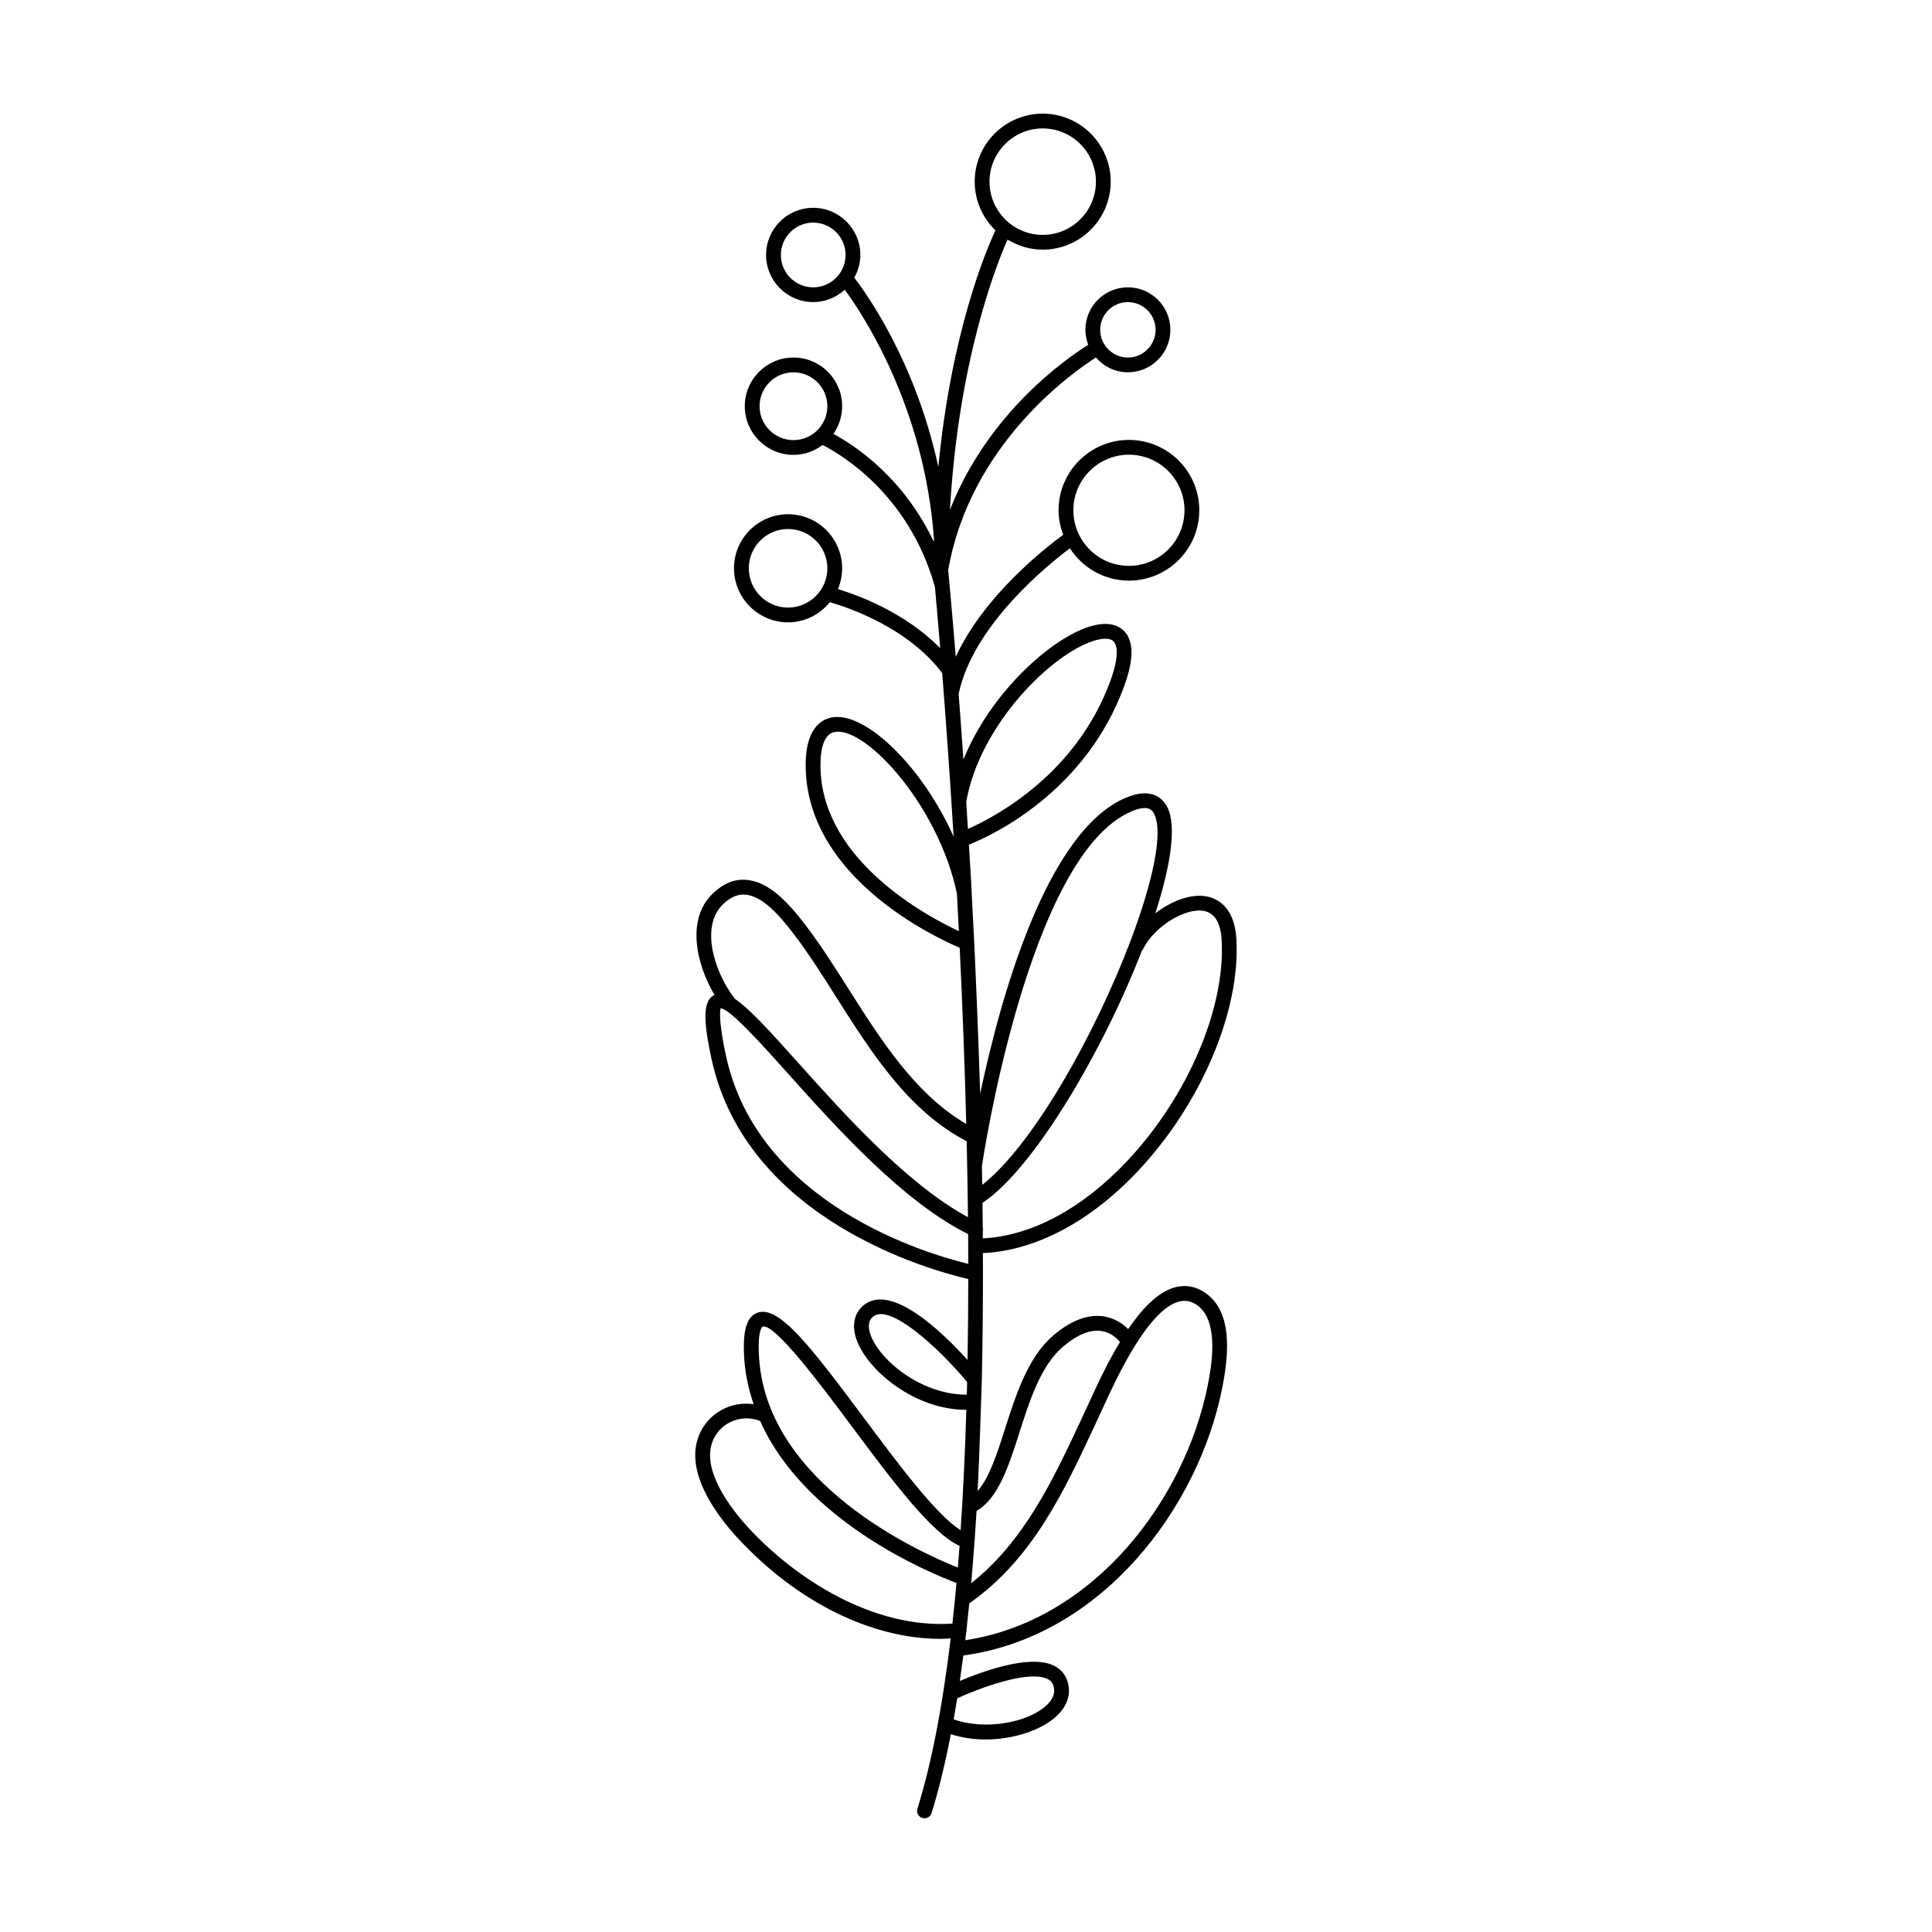
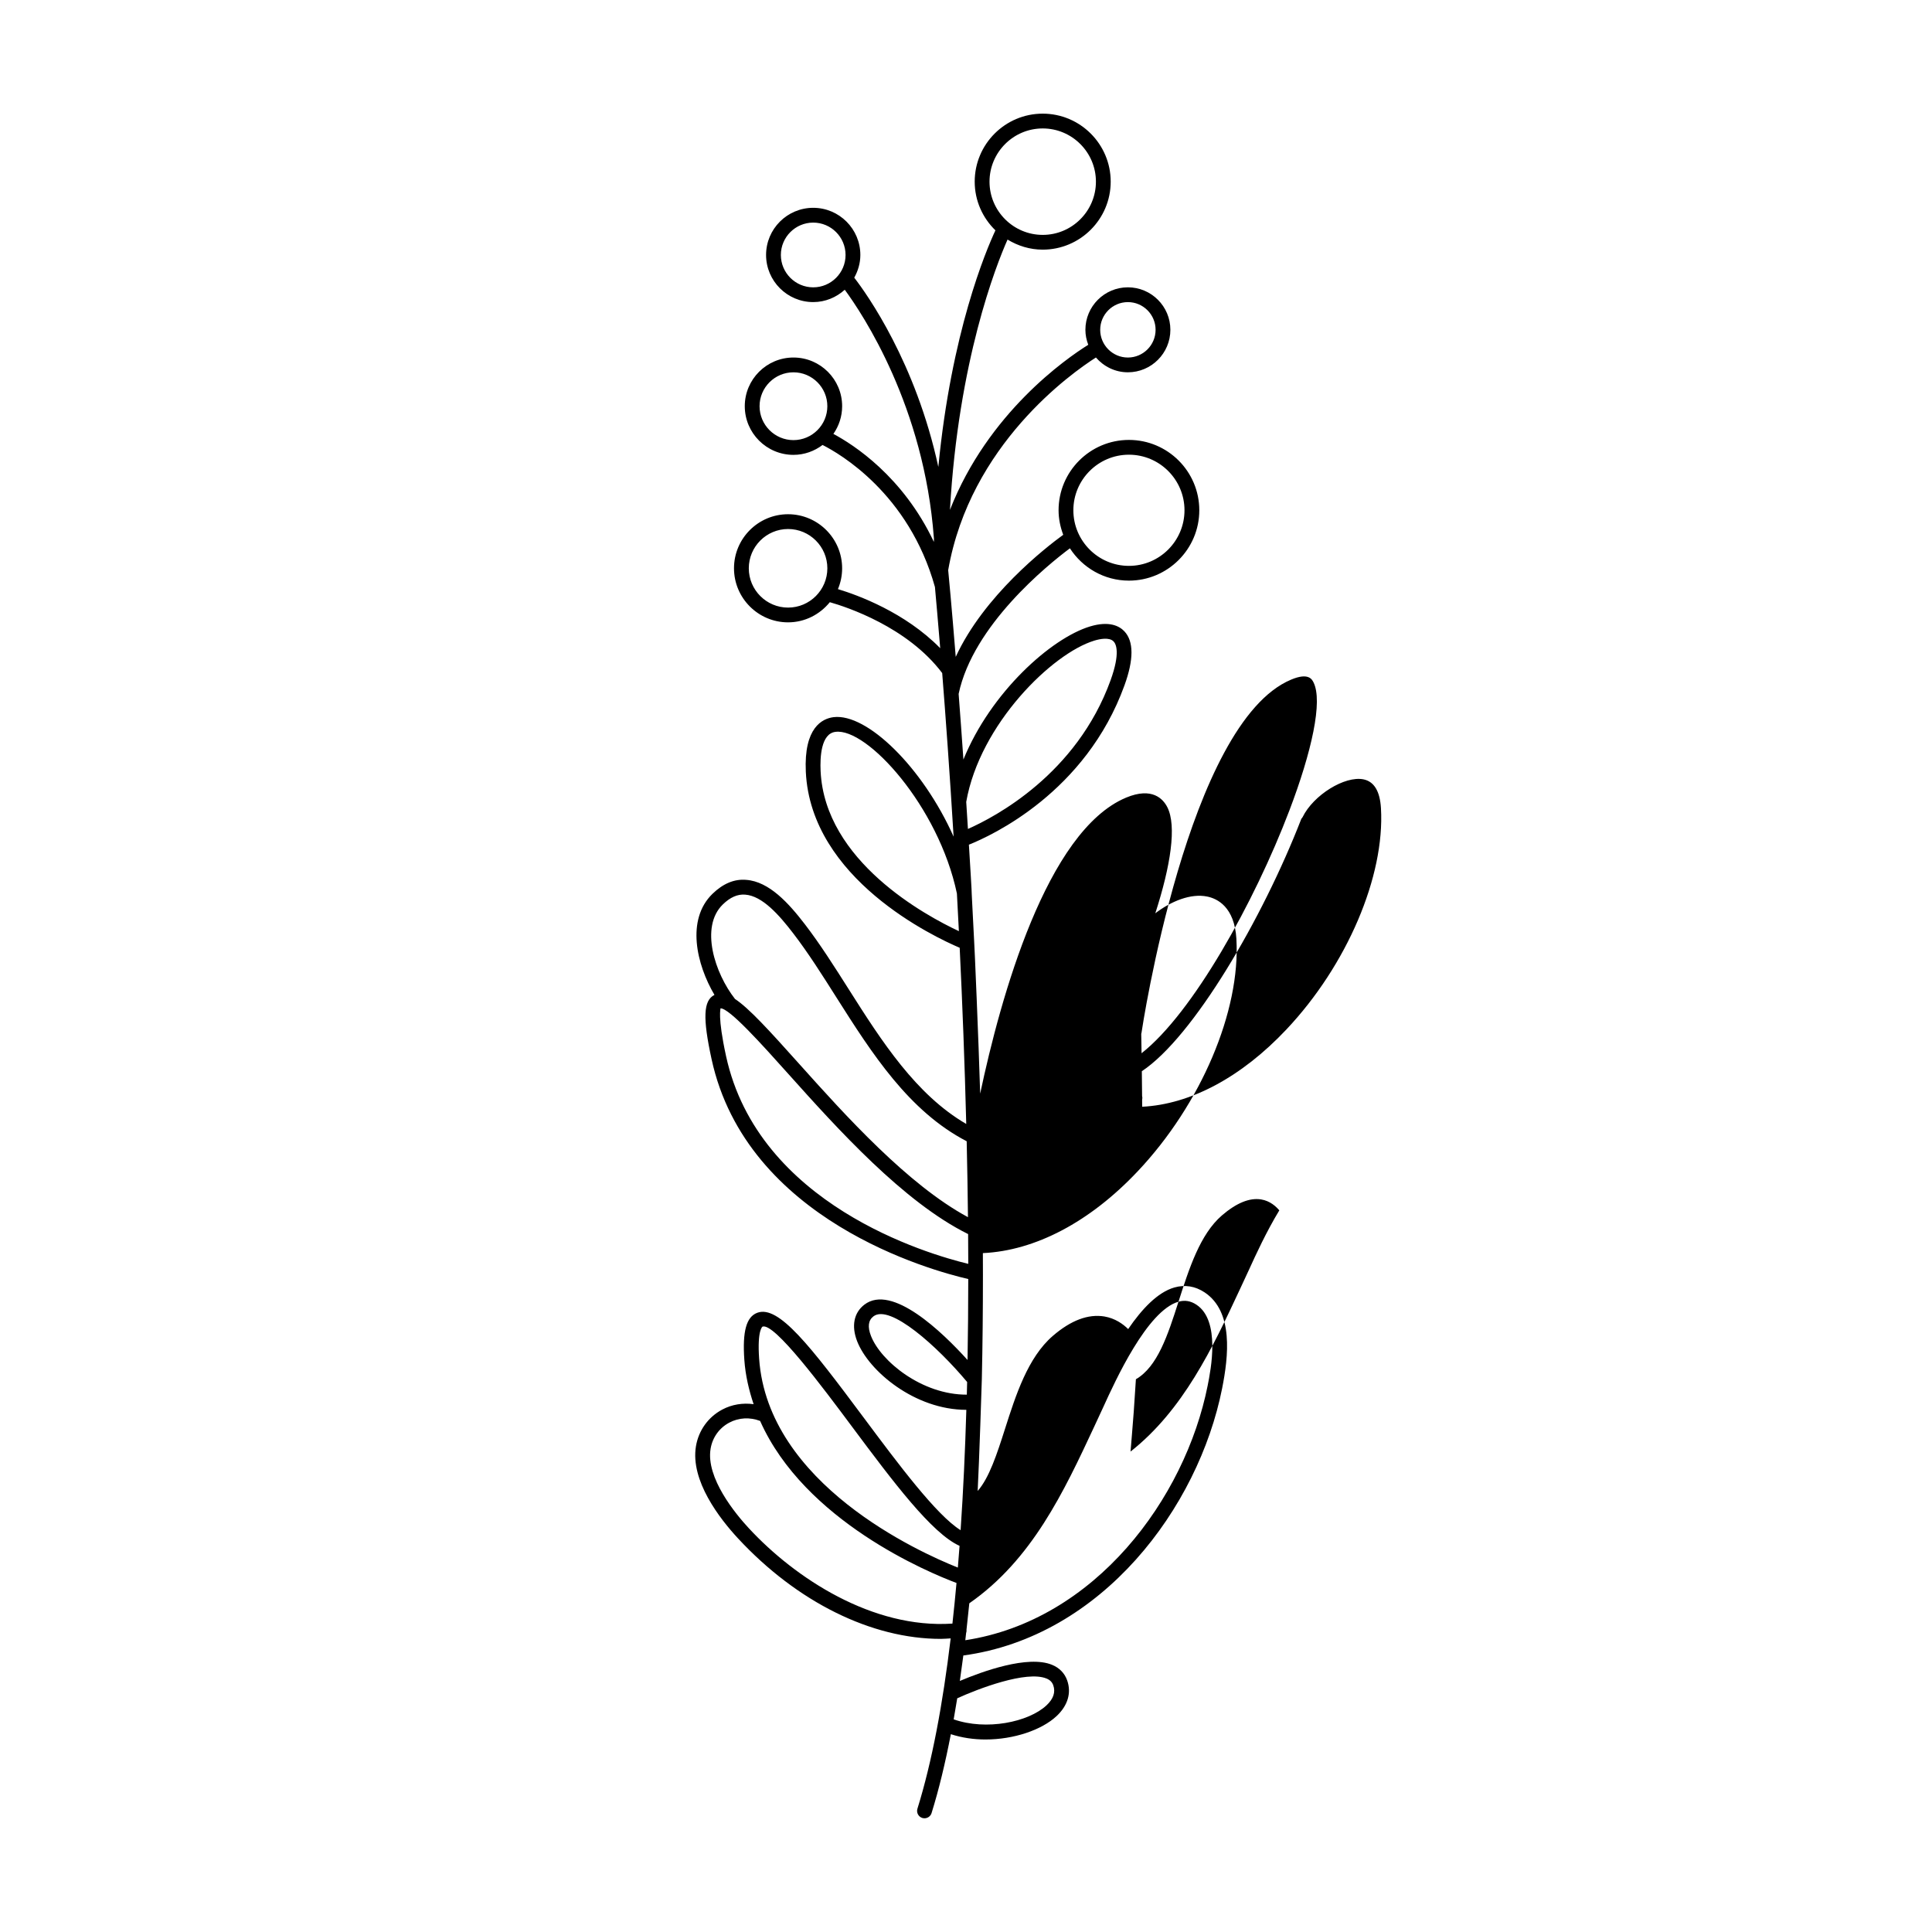
<svg xmlns="http://www.w3.org/2000/svg" fill="#000000" width="800px" height="800px" version="1.1" viewBox="144 144 512 512">
-   <path d="m471.66 392.84c-0.504-8.535-5.086-10.715-7.769-11.25-4.309-0.879-9.504 1.219-13.723 4.438 4.078-12.613 5.699-23.152 3.191-28.102-1.113-2.199-4.016-5.434-10.934-2.547-21.07 8.832-33.262 52.902-38.668 78.441-0.402-13.684-1.539-40.176-1.598-40.41-0.203-4.156-0.414-8.234-0.629-12.23 0.051-0.25-0.52-9.328-0.762-13.328 6.043-2.414 30.992-13.891 41.246-42.273 2.469-6.84 2.453-11.637-0.047-14.277-1.348-1.426-4.027-2.805-9.07-1.297-10.359 3.121-26.367 17.508-33.582 35.285-0.434-6.281-0.859-12.098-1.266-17.398 3.824-18.207 23.578-34.164 29.488-38.586 3.324 5.141 9.078 8.566 15.641 8.566 10.281 0 18.648-8.363 18.648-18.648 0-10.281-8.363-18.641-18.648-18.641-10.281 0-18.645 8.359-18.645 18.641 0 2.293 0.473 4.469 1.234 6.5-4.672 3.398-21 16.109-28.488 32.348-1.094-13.578-1.898-21.938-2-22.977 5.82-33.266 32.668-52.215 39.152-56.355 2.066 2.383 5.078 3.922 8.469 3.922 6.211 0 11.262-5.051 11.262-11.262 0-6.211-5.051-11.258-11.262-11.258-6.207 0-11.258 5.047-11.258 11.258 0 1.402 0.289 2.731 0.758 3.973-5.816 3.625-26.578 18.027-36.652 43.75 2.238-39.461 12.184-64.703 15.262-71.637 2.727 1.66 5.894 2.672 9.316 2.672 9.938 0 18.02-8.078 18.02-18.02 0-9.938-8.082-18.02-18.02-18.02s-18.02 8.078-18.02 18.02c0 5.066 2.117 9.633 5.492 12.906-2.508 5.363-11.699 27.062-15.129 62.703-5.977-27.625-18.867-45.742-22.285-50.16 0.996-1.793 1.617-3.828 1.617-6.023 0-6.887-5.602-12.492-12.492-12.492-6.887 0-12.492 5.602-12.492 12.492 0 6.887 5.606 12.492 12.492 12.492 3.227 0 6.141-1.262 8.359-3.273 4.781 6.5 21.051 30.938 23.617 65.789 0 0.016 0.02 0.023 0.02 0.043-0.008 0.328-0.008 0.668-0.016 0.996-8.188-17.348-21.301-25.781-26.633-28.621 1.453-2.086 2.32-4.613 2.32-7.348 0-7.113-5.785-12.895-12.902-12.895-7.113 0-12.902 5.785-12.902 12.895 0 7.117 5.785 12.902 12.902 12.902 2.902 0 5.555-0.996 7.711-2.621 4.492 2.262 22.867 12.855 29.781 37.633 0.32 3.523 0.809 9.051 1.398 16.223-9.332-9.516-21.871-14.082-27.105-15.656 0.715-1.703 1.113-3.566 1.113-5.523 0-7.898-6.43-14.324-14.328-14.324-7.898 0-14.328 6.422-14.328 14.324 0 7.898 6.43 14.328 14.328 14.328 4.481 0 8.438-2.109 11.066-5.34 4.41 1.25 20.551 6.531 29.781 18.777 0.918 11.641 1.996 26.461 3.023 43.352-8.184-18.336-22.938-32.746-31.809-31.664-2.981 0.371-7.906 2.746-7.356 14.469 1.328 28.395 34 43.762 40.777 46.648 0.719 14.832 1.328 30.578 1.738 46.691-13.332-7.766-22.379-21.871-31.094-35.625-3.902-6.156-7.59-11.977-11.656-17.281-4.281-5.574-9.473-11.34-15.551-11.781-3.172-0.289-6.18 1.012-8.945 3.695-7.039 6.844-4.242 18.73 0.527 26.797-0.012 0.008-0.027 0.004-0.043 0.012-2.906 1.488-3.102 6.094-0.727 17.008 9.289 42.691 58.316 56.035 68.023 58.27-0.004 7.18-0.066 14.344-0.191 21.449-6.684-7.391-20.02-20.277-27.348-14.652-2.773 2.133-3.473 5.656-1.914 9.676 3.082 7.949 15.32 18.191 28.945 18.191-0.324 10.906-0.82 21.59-1.52 31.891-6.406-3.969-16.562-17.59-25.652-29.785-14.273-19.156-22.566-29.91-28.223-27.832-2.906 1.078-3.965 4.922-3.441 12.453 0.293 4.176 1.219 8.059 2.461 11.773-2.836-0.383-5.734 0.051-8.332 1.441-3.719 1.988-6.25 5.531-6.949 9.707-1.523 9.129 6.312 19.199 11.121 24.391 15.707 16.953 35.453 26.66 53.758 26.66 0.883 0 1.75-0.086 2.625-0.129-2.07 17.293-4.938 32.699-8.809 45.133-0.324 1.031 0.254 2.133 1.289 2.453 0.195 0.059 0.391 0.086 0.582 0.086 0.836 0 1.609-0.535 1.871-1.371 1.953-6.266 3.641-13.297 5.113-20.914 2.941 0.957 6.066 1.406 9.168 1.406 7.551 0 14.906-2.531 18.82-6.172 3.008-2.801 4.016-6.184 2.832-9.516-0.668-1.879-2.047-3.297-3.988-4.094-6.418-2.652-18.52 1.762-24.449 4.266 0.324-2.211 0.629-4.461 0.926-6.746 36.754-4.992 62.285-39.129 68.582-70.781 1.688-8.48 3.043-20.34-4.633-25.441-2.519-1.668-5.211-2.098-8.023-1.305-4.457 1.277-8.641 5.746-12.242 11.023-1.359-1.34-3.441-2.852-6.32-3.34-4.266-0.699-8.859 1.012-13.648 5.148-6.633 5.719-9.836 15.762-12.668 24.621-2.125 6.656-4.176 12.98-7.25 16.48 0.402-7.504 1.105-29.426 1.102-29.578 0.203-9.152 0.297-18.422 0.293-27.711 0.012-0.039-0.008-4.164-0.016-5.75 13.852-0.637 28.348-8.227 41.039-21.688 16.766-17.754 27.266-42.496 26.145-61.559zm-28.484-128.34c8.121 0 14.727 6.609 14.727 14.727 0 8.125-6.606 14.734-14.727 14.734-8.121 0-14.723-6.609-14.723-14.734 0-8.117 6.602-14.727 14.723-14.727zm-0.273-40.438c4.047 0 7.34 3.297 7.34 7.34 0 4.051-3.293 7.348-7.34 7.348s-7.34-3.297-7.34-7.348c0.004-4.043 3.293-7.34 7.34-7.34zm-36.672-31.918c0-7.773 6.324-14.105 14.102-14.105 7.773 0 14.098 6.332 14.098 14.105 0 7.773-6.324 14.105-14.098 14.105-7.777 0-14.102-6.332-14.102-14.105zm-46.719 28.004c-4.731 0-8.574-3.848-8.574-8.578 0-4.731 3.848-8.578 8.574-8.578 4.727 0 8.57 3.848 8.57 8.578 0.004 4.731-3.844 8.578-8.57 8.578zm-5.238 40.488c-4.953 0-8.98-4.035-8.98-8.988 0-4.953 4.027-8.98 8.98-8.98 4.953 0 8.98 4.027 8.98 8.98 0.004 4.953-4.027 8.988-8.98 8.988zm-1.426 44.383c-5.738 0-10.41-4.676-10.41-10.414s4.668-10.41 10.41-10.41c5.738 0 10.41 4.668 10.41 10.41 0 5.742-4.668 10.414-10.41 10.414zm8.621 43.324c-0.172-3.68 0.109-9.922 3.926-10.391 8.332-1.141 27.336 19.684 32.195 42.836 0.18 3.269 0.352 6.598 0.523 9.977-8.855-4.141-35.527-18.547-36.645-42.422zm-15.395 147.23c3.129-1.152 16.012 16.16 23.719 26.504 10.871 14.586 21.141 28.281 28.5 31.59-0.145 1.938-0.297 3.852-0.453 5.758-10.305-4.109-50.344-22.164-52.66-55.348-0.535-7.625 0.879-8.5 0.895-8.504zm-3.625 53.426c-3.477-3.75-11.43-13.324-10.133-21.078 0.496-2.973 2.293-5.488 4.934-6.898 2.543-1.363 5.492-1.488 8.188-0.461 11.793 26.535 44.668 40.18 52.043 42.941-0.328 3.656-0.688 7.246-1.078 10.766-21.172 1.414-41.656-11.988-53.953-25.27zm78.887 39.828c0.926 0.383 1.492 0.953 1.789 1.789 0.648 1.82 0.039 3.617-1.809 5.336-4.777 4.441-15.953 6.727-24.582 3.695 0.328-1.828 0.641-3.688 0.941-5.578 5.496-2.512 18.328-7.434 23.66-5.242zm-85.781-205.14c1.953-1.898 3.902-2.766 5.926-2.598 4.535 0.328 8.98 5.367 12.727 10.254 3.965 5.168 7.606 10.91 11.457 16.996 9.414 14.855 19.18 30.141 34.516 38.105 0.152 6.664 0.266 13.387 0.34 20.121-15.918-8.59-32.418-26.879-44.656-40.543-8.16-9.113-13.352-14.805-17.086-17.289-5.328-6.781-9.363-19.082-3.223-25.047zm0.852 40.172c-2.312-10.629-1.395-12.512-1.469-12.641h0.023c2.379 0 11.027 9.652 17.984 17.418 12.906 14.402 30.477 33.934 47.617 42.406 0.02 2.633 0.035 5.262 0.039 7.894-10.855-2.621-55.629-15.723-64.195-55.078zm64.105-60.176c-0.148-2.438-0.301-4.828-0.453-7.172 3.617-20.637 22.836-39.391 33.965-42.746 1.418-0.434 3.965-0.961 5.098 0.234 0.633 0.668 1.82 3-0.797 10.25-9.004 24.922-30.66 36.277-37.812 39.434zm-25.703 134.33c-0.922-2.379-0.703-4.117 0.652-5.156 4.363-3.371 16.953 7.949 24.84 17.387-0.027 1.121-0.055 2.238-0.082 3.352-11.863 0.062-22.801-8.855-25.41-15.582zm81.504-9.047c1.672-0.48 3.238-0.219 4.777 0.809 6.375 4.231 3.801 17.16 2.957 21.406-5.969 29.977-29.855 62.25-64.23 67.496 0.074-0.637 0.145-1.285 0.219-1.926 0.09-0.258 0.137-0.539 0.105-0.828 0-0.008-0.008-0.016-0.008-0.023 0.262-2.305 0.512-4.641 0.746-7.008 16.613-11.562 25.027-29.5 33.129-46.875l2.383-5.141c3.18-6.977 11.617-25.527 19.922-27.91zm-42.223 34.883c2.805-8.773 5.703-17.848 11.492-22.852 3.848-3.312 7.328-4.746 10.398-4.254 2.414 0.391 4 1.914 4.828 2.898-3.484 5.754-6.266 11.852-7.981 15.613l-2.371 5.106c-7.402 15.879-15.125 32.191-29.078 43.211 0.023-0.246 0.047-0.492 0.066-0.738 0-0.004 0.566-6.789 0.785-9.789 0.012-0.043 0.418-6.059 0.574-8.648 5.719-3.309 8.449-11.66 11.285-20.547zm-9.875-71.02c0.016-0.059 0.051-0.102 0.059-0.164 0.121-0.82 12.285-82.203 39.66-93.672 4.59-1.934 5.531-0.082 5.926 0.707 2.531 4.992-0.465 18.422-6.387 33.977-0.004 0.008-0.008 0.012-0.012 0.02-0.008 0.012-0.004 0.027-0.012 0.039-9.234 24.242-25.559 53.594-39.148 64.266-0.027-1.723-0.055-3.449-0.086-5.172zm0.25 19.355c-0.004-0.609-0.008-1.219-0.012-1.828 0.078-0.332 0.082-0.664-0.008-0.98-0.02-2.203-0.043-4.406-0.07-6.606 13.629-9.047 31.969-40.328 42.281-66.918 0.121-0.133 0.246-0.262 0.328-0.43 2.871-5.859 11.184-10.992 16.133-10 2.809 0.57 4.363 3.137 4.629 7.641 1.066 18.051-9.008 41.625-25.066 58.652-11.945 12.668-25.434 19.832-38.215 20.469z" />
+   <path d="m471.66 392.84c-0.504-8.535-5.086-10.715-7.769-11.25-4.309-0.879-9.504 1.219-13.723 4.438 4.078-12.613 5.699-23.152 3.191-28.102-1.113-2.199-4.016-5.434-10.934-2.547-21.07 8.832-33.262 52.902-38.668 78.441-0.402-13.684-1.539-40.176-1.598-40.41-0.203-4.156-0.414-8.234-0.629-12.23 0.051-0.25-0.52-9.328-0.762-13.328 6.043-2.414 30.992-13.891 41.246-42.273 2.469-6.84 2.453-11.637-0.047-14.277-1.348-1.426-4.027-2.805-9.07-1.297-10.359 3.121-26.367 17.508-33.582 35.285-0.434-6.281-0.859-12.098-1.266-17.398 3.824-18.207 23.578-34.164 29.488-38.586 3.324 5.141 9.078 8.566 15.641 8.566 10.281 0 18.648-8.363 18.648-18.648 0-10.281-8.363-18.641-18.648-18.641-10.281 0-18.645 8.359-18.645 18.641 0 2.293 0.473 4.469 1.234 6.5-4.672 3.398-21 16.109-28.488 32.348-1.094-13.578-1.898-21.938-2-22.977 5.82-33.266 32.668-52.215 39.152-56.355 2.066 2.383 5.078 3.922 8.469 3.922 6.211 0 11.262-5.051 11.262-11.262 0-6.211-5.051-11.258-11.262-11.258-6.207 0-11.258 5.047-11.258 11.258 0 1.402 0.289 2.731 0.758 3.973-5.816 3.625-26.578 18.027-36.652 43.75 2.238-39.461 12.184-64.703 15.262-71.637 2.727 1.66 5.894 2.672 9.316 2.672 9.938 0 18.02-8.078 18.02-18.02 0-9.938-8.082-18.02-18.02-18.02s-18.02 8.078-18.02 18.02c0 5.066 2.117 9.633 5.492 12.906-2.508 5.363-11.699 27.062-15.129 62.703-5.977-27.625-18.867-45.742-22.285-50.16 0.996-1.793 1.617-3.828 1.617-6.023 0-6.887-5.602-12.492-12.492-12.492-6.887 0-12.492 5.602-12.492 12.492 0 6.887 5.606 12.492 12.492 12.492 3.227 0 6.141-1.262 8.359-3.273 4.781 6.5 21.051 30.938 23.617 65.789 0 0.016 0.02 0.023 0.02 0.043-0.008 0.328-0.008 0.668-0.016 0.996-8.188-17.348-21.301-25.781-26.633-28.621 1.453-2.086 2.32-4.613 2.32-7.348 0-7.113-5.785-12.895-12.902-12.895-7.113 0-12.902 5.785-12.902 12.895 0 7.117 5.785 12.902 12.902 12.902 2.902 0 5.555-0.996 7.711-2.621 4.492 2.262 22.867 12.855 29.781 37.633 0.32 3.523 0.809 9.051 1.398 16.223-9.332-9.516-21.871-14.082-27.105-15.656 0.715-1.703 1.113-3.566 1.113-5.523 0-7.898-6.43-14.324-14.328-14.324-7.898 0-14.328 6.422-14.328 14.324 0 7.898 6.43 14.328 14.328 14.328 4.481 0 8.438-2.109 11.066-5.34 4.41 1.25 20.551 6.531 29.781 18.777 0.918 11.641 1.996 26.461 3.023 43.352-8.184-18.336-22.938-32.746-31.809-31.664-2.981 0.371-7.906 2.746-7.356 14.469 1.328 28.395 34 43.762 40.777 46.648 0.719 14.832 1.328 30.578 1.738 46.691-13.332-7.766-22.379-21.871-31.094-35.625-3.902-6.156-7.59-11.977-11.656-17.281-4.281-5.574-9.473-11.34-15.551-11.781-3.172-0.289-6.18 1.012-8.945 3.695-7.039 6.844-4.242 18.73 0.527 26.797-0.012 0.008-0.027 0.004-0.043 0.012-2.906 1.488-3.102 6.094-0.727 17.008 9.289 42.691 58.316 56.035 68.023 58.27-0.004 7.18-0.066 14.344-0.191 21.449-6.684-7.391-20.02-20.277-27.348-14.652-2.773 2.133-3.473 5.656-1.914 9.676 3.082 7.949 15.32 18.191 28.945 18.191-0.324 10.906-0.82 21.59-1.52 31.891-6.406-3.969-16.562-17.59-25.652-29.785-14.273-19.156-22.566-29.91-28.223-27.832-2.906 1.078-3.965 4.922-3.441 12.453 0.293 4.176 1.219 8.059 2.461 11.773-2.836-0.383-5.734 0.051-8.332 1.441-3.719 1.988-6.25 5.531-6.949 9.707-1.523 9.129 6.312 19.199 11.121 24.391 15.707 16.953 35.453 26.66 53.758 26.66 0.883 0 1.75-0.086 2.625-0.129-2.07 17.293-4.938 32.699-8.809 45.133-0.324 1.031 0.254 2.133 1.289 2.453 0.195 0.059 0.391 0.086 0.582 0.086 0.836 0 1.609-0.535 1.871-1.371 1.953-6.266 3.641-13.297 5.113-20.914 2.941 0.957 6.066 1.406 9.168 1.406 7.551 0 14.906-2.531 18.82-6.172 3.008-2.801 4.016-6.184 2.832-9.516-0.668-1.879-2.047-3.297-3.988-4.094-6.418-2.652-18.52 1.762-24.449 4.266 0.324-2.211 0.629-4.461 0.926-6.746 36.754-4.992 62.285-39.129 68.582-70.781 1.688-8.48 3.043-20.34-4.633-25.441-2.519-1.668-5.211-2.098-8.023-1.305-4.457 1.277-8.641 5.746-12.242 11.023-1.359-1.34-3.441-2.852-6.32-3.34-4.266-0.699-8.859 1.012-13.648 5.148-6.633 5.719-9.836 15.762-12.668 24.621-2.125 6.656-4.176 12.98-7.25 16.48 0.402-7.504 1.105-29.426 1.102-29.578 0.203-9.152 0.297-18.422 0.293-27.711 0.012-0.039-0.008-4.164-0.016-5.75 13.852-0.637 28.348-8.227 41.039-21.688 16.766-17.754 27.266-42.496 26.145-61.559zm-28.484-128.34c8.121 0 14.727 6.609 14.727 14.727 0 8.125-6.606 14.734-14.727 14.734-8.121 0-14.723-6.609-14.723-14.734 0-8.117 6.602-14.727 14.723-14.727zm-0.273-40.438c4.047 0 7.34 3.297 7.34 7.34 0 4.051-3.293 7.348-7.34 7.348s-7.34-3.297-7.34-7.348c0.004-4.043 3.293-7.34 7.34-7.34zm-36.672-31.918c0-7.773 6.324-14.105 14.102-14.105 7.773 0 14.098 6.332 14.098 14.105 0 7.773-6.324 14.105-14.098 14.105-7.777 0-14.102-6.332-14.102-14.105zm-46.719 28.004c-4.731 0-8.574-3.848-8.574-8.578 0-4.731 3.848-8.578 8.574-8.578 4.727 0 8.57 3.848 8.57 8.578 0.004 4.731-3.844 8.578-8.57 8.578zm-5.238 40.488c-4.953 0-8.98-4.035-8.98-8.988 0-4.953 4.027-8.98 8.98-8.98 4.953 0 8.98 4.027 8.98 8.98 0.004 4.953-4.027 8.988-8.98 8.988zm-1.426 44.383c-5.738 0-10.41-4.676-10.41-10.414s4.668-10.41 10.41-10.41c5.738 0 10.41 4.668 10.41 10.41 0 5.742-4.668 10.414-10.41 10.414zm8.621 43.324c-0.172-3.68 0.109-9.922 3.926-10.391 8.332-1.141 27.336 19.684 32.195 42.836 0.18 3.269 0.352 6.598 0.523 9.977-8.855-4.141-35.527-18.547-36.645-42.422zm-15.395 147.23c3.129-1.152 16.012 16.16 23.719 26.504 10.871 14.586 21.141 28.281 28.5 31.59-0.145 1.938-0.297 3.852-0.453 5.758-10.305-4.109-50.344-22.164-52.66-55.348-0.535-7.625 0.879-8.5 0.895-8.504zm-3.625 53.426c-3.477-3.75-11.43-13.324-10.133-21.078 0.496-2.973 2.293-5.488 4.934-6.898 2.543-1.363 5.492-1.488 8.188-0.461 11.793 26.535 44.668 40.18 52.043 42.941-0.328 3.656-0.688 7.246-1.078 10.766-21.172 1.414-41.656-11.988-53.953-25.27zm78.887 39.828c0.926 0.383 1.492 0.953 1.789 1.789 0.648 1.82 0.039 3.617-1.809 5.336-4.777 4.441-15.953 6.727-24.582 3.695 0.328-1.828 0.641-3.688 0.941-5.578 5.496-2.512 18.328-7.434 23.66-5.242zm-85.781-205.14c1.953-1.898 3.902-2.766 5.926-2.598 4.535 0.328 8.98 5.367 12.727 10.254 3.965 5.168 7.606 10.91 11.457 16.996 9.414 14.855 19.18 30.141 34.516 38.105 0.152 6.664 0.266 13.387 0.34 20.121-15.918-8.59-32.418-26.879-44.656-40.543-8.16-9.113-13.352-14.805-17.086-17.289-5.328-6.781-9.363-19.082-3.223-25.047zm0.852 40.172c-2.312-10.629-1.395-12.512-1.469-12.641h0.023c2.379 0 11.027 9.652 17.984 17.418 12.906 14.402 30.477 33.934 47.617 42.406 0.02 2.633 0.035 5.262 0.039 7.894-10.855-2.621-55.629-15.723-64.195-55.078zm64.105-60.176c-0.148-2.438-0.301-4.828-0.453-7.172 3.617-20.637 22.836-39.391 33.965-42.746 1.418-0.434 3.965-0.961 5.098 0.234 0.633 0.668 1.82 3-0.797 10.25-9.004 24.922-30.66 36.277-37.812 39.434zm-25.703 134.33c-0.922-2.379-0.703-4.117 0.652-5.156 4.363-3.371 16.953 7.949 24.84 17.387-0.027 1.121-0.055 2.238-0.082 3.352-11.863 0.062-22.801-8.855-25.41-15.582zm81.504-9.047c1.672-0.48 3.238-0.219 4.777 0.809 6.375 4.231 3.801 17.16 2.957 21.406-5.969 29.977-29.855 62.25-64.23 67.496 0.074-0.637 0.145-1.285 0.219-1.926 0.09-0.258 0.137-0.539 0.105-0.828 0-0.008-0.008-0.016-0.008-0.023 0.262-2.305 0.512-4.641 0.746-7.008 16.613-11.562 25.027-29.5 33.129-46.875l2.383-5.141c3.18-6.977 11.617-25.527 19.922-27.91zc2.805-8.773 5.703-17.848 11.492-22.852 3.848-3.312 7.328-4.746 10.398-4.254 2.414 0.391 4 1.914 4.828 2.898-3.484 5.754-6.266 11.852-7.981 15.613l-2.371 5.106c-7.402 15.879-15.125 32.191-29.078 43.211 0.023-0.246 0.047-0.492 0.066-0.738 0-0.004 0.566-6.789 0.785-9.789 0.012-0.043 0.418-6.059 0.574-8.648 5.719-3.309 8.449-11.66 11.285-20.547zm-9.875-71.02c0.016-0.059 0.051-0.102 0.059-0.164 0.121-0.82 12.285-82.203 39.66-93.672 4.59-1.934 5.531-0.082 5.926 0.707 2.531 4.992-0.465 18.422-6.387 33.977-0.004 0.008-0.008 0.012-0.012 0.02-0.008 0.012-0.004 0.027-0.012 0.039-9.234 24.242-25.559 53.594-39.148 64.266-0.027-1.723-0.055-3.449-0.086-5.172zm0.25 19.355c-0.004-0.609-0.008-1.219-0.012-1.828 0.078-0.332 0.082-0.664-0.008-0.98-0.02-2.203-0.043-4.406-0.07-6.606 13.629-9.047 31.969-40.328 42.281-66.918 0.121-0.133 0.246-0.262 0.328-0.43 2.871-5.859 11.184-10.992 16.133-10 2.809 0.57 4.363 3.137 4.629 7.641 1.066 18.051-9.008 41.625-25.066 58.652-11.945 12.668-25.434 19.832-38.215 20.469z" />
</svg>